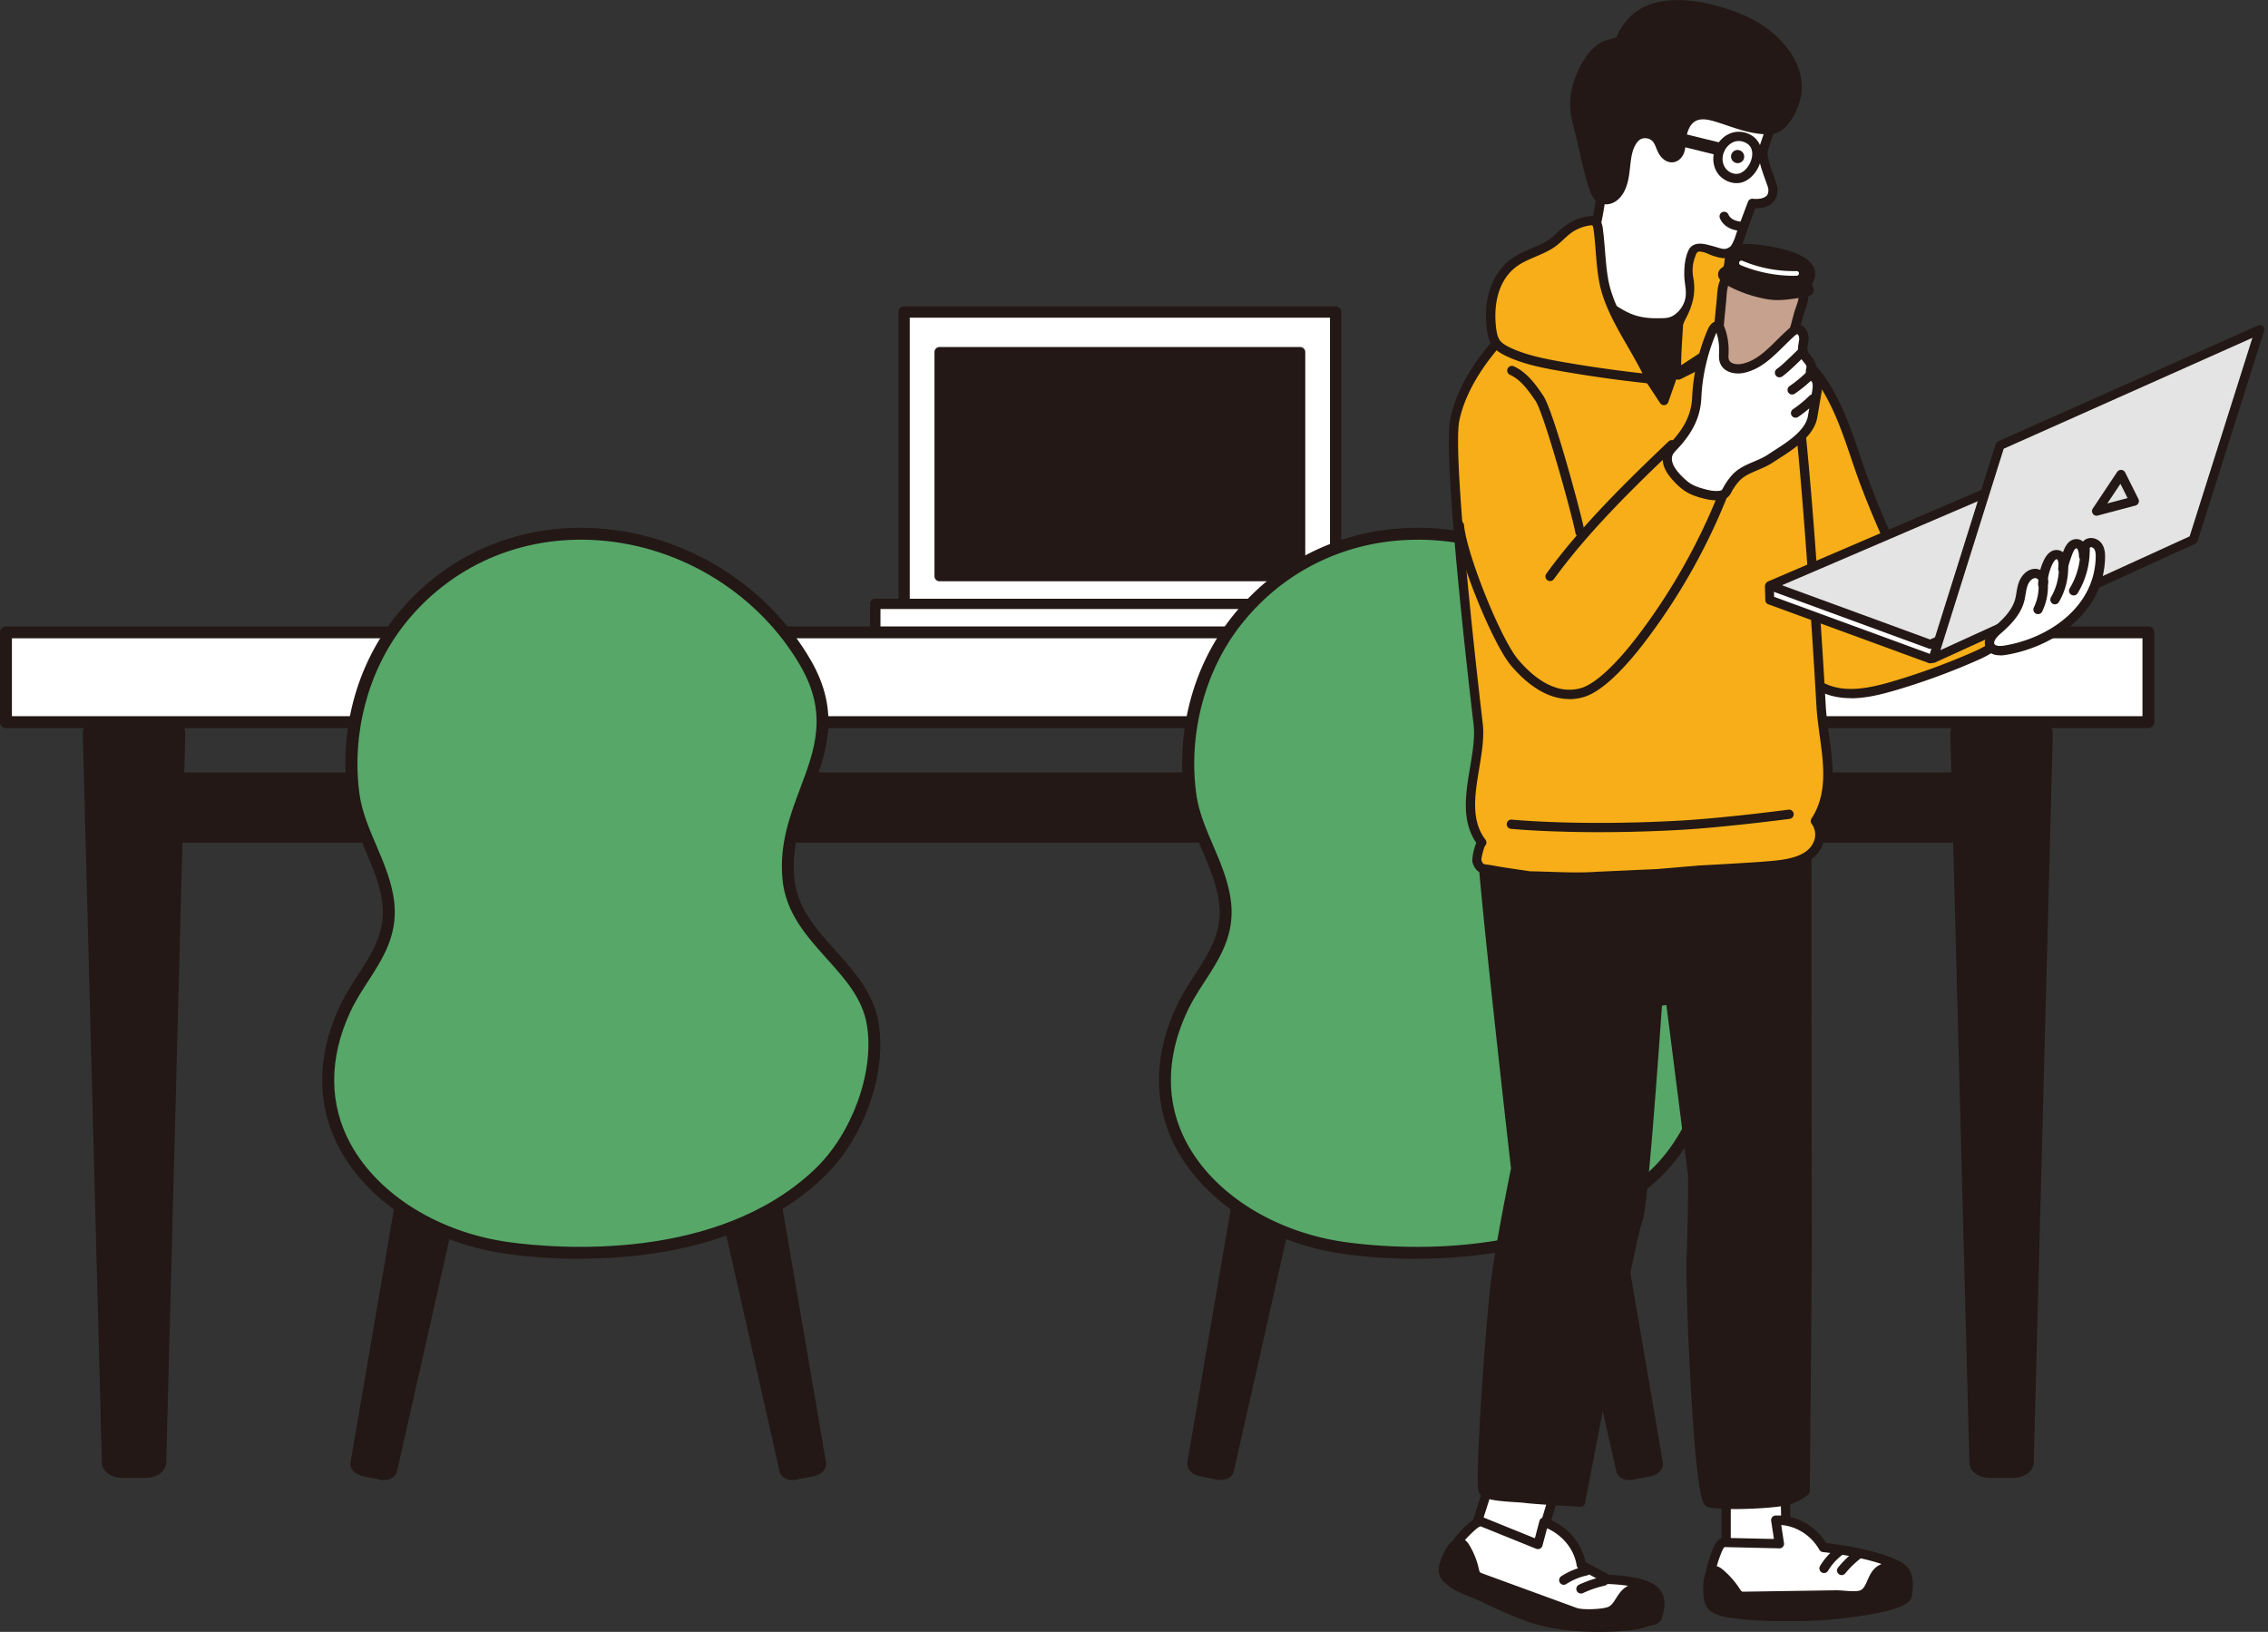
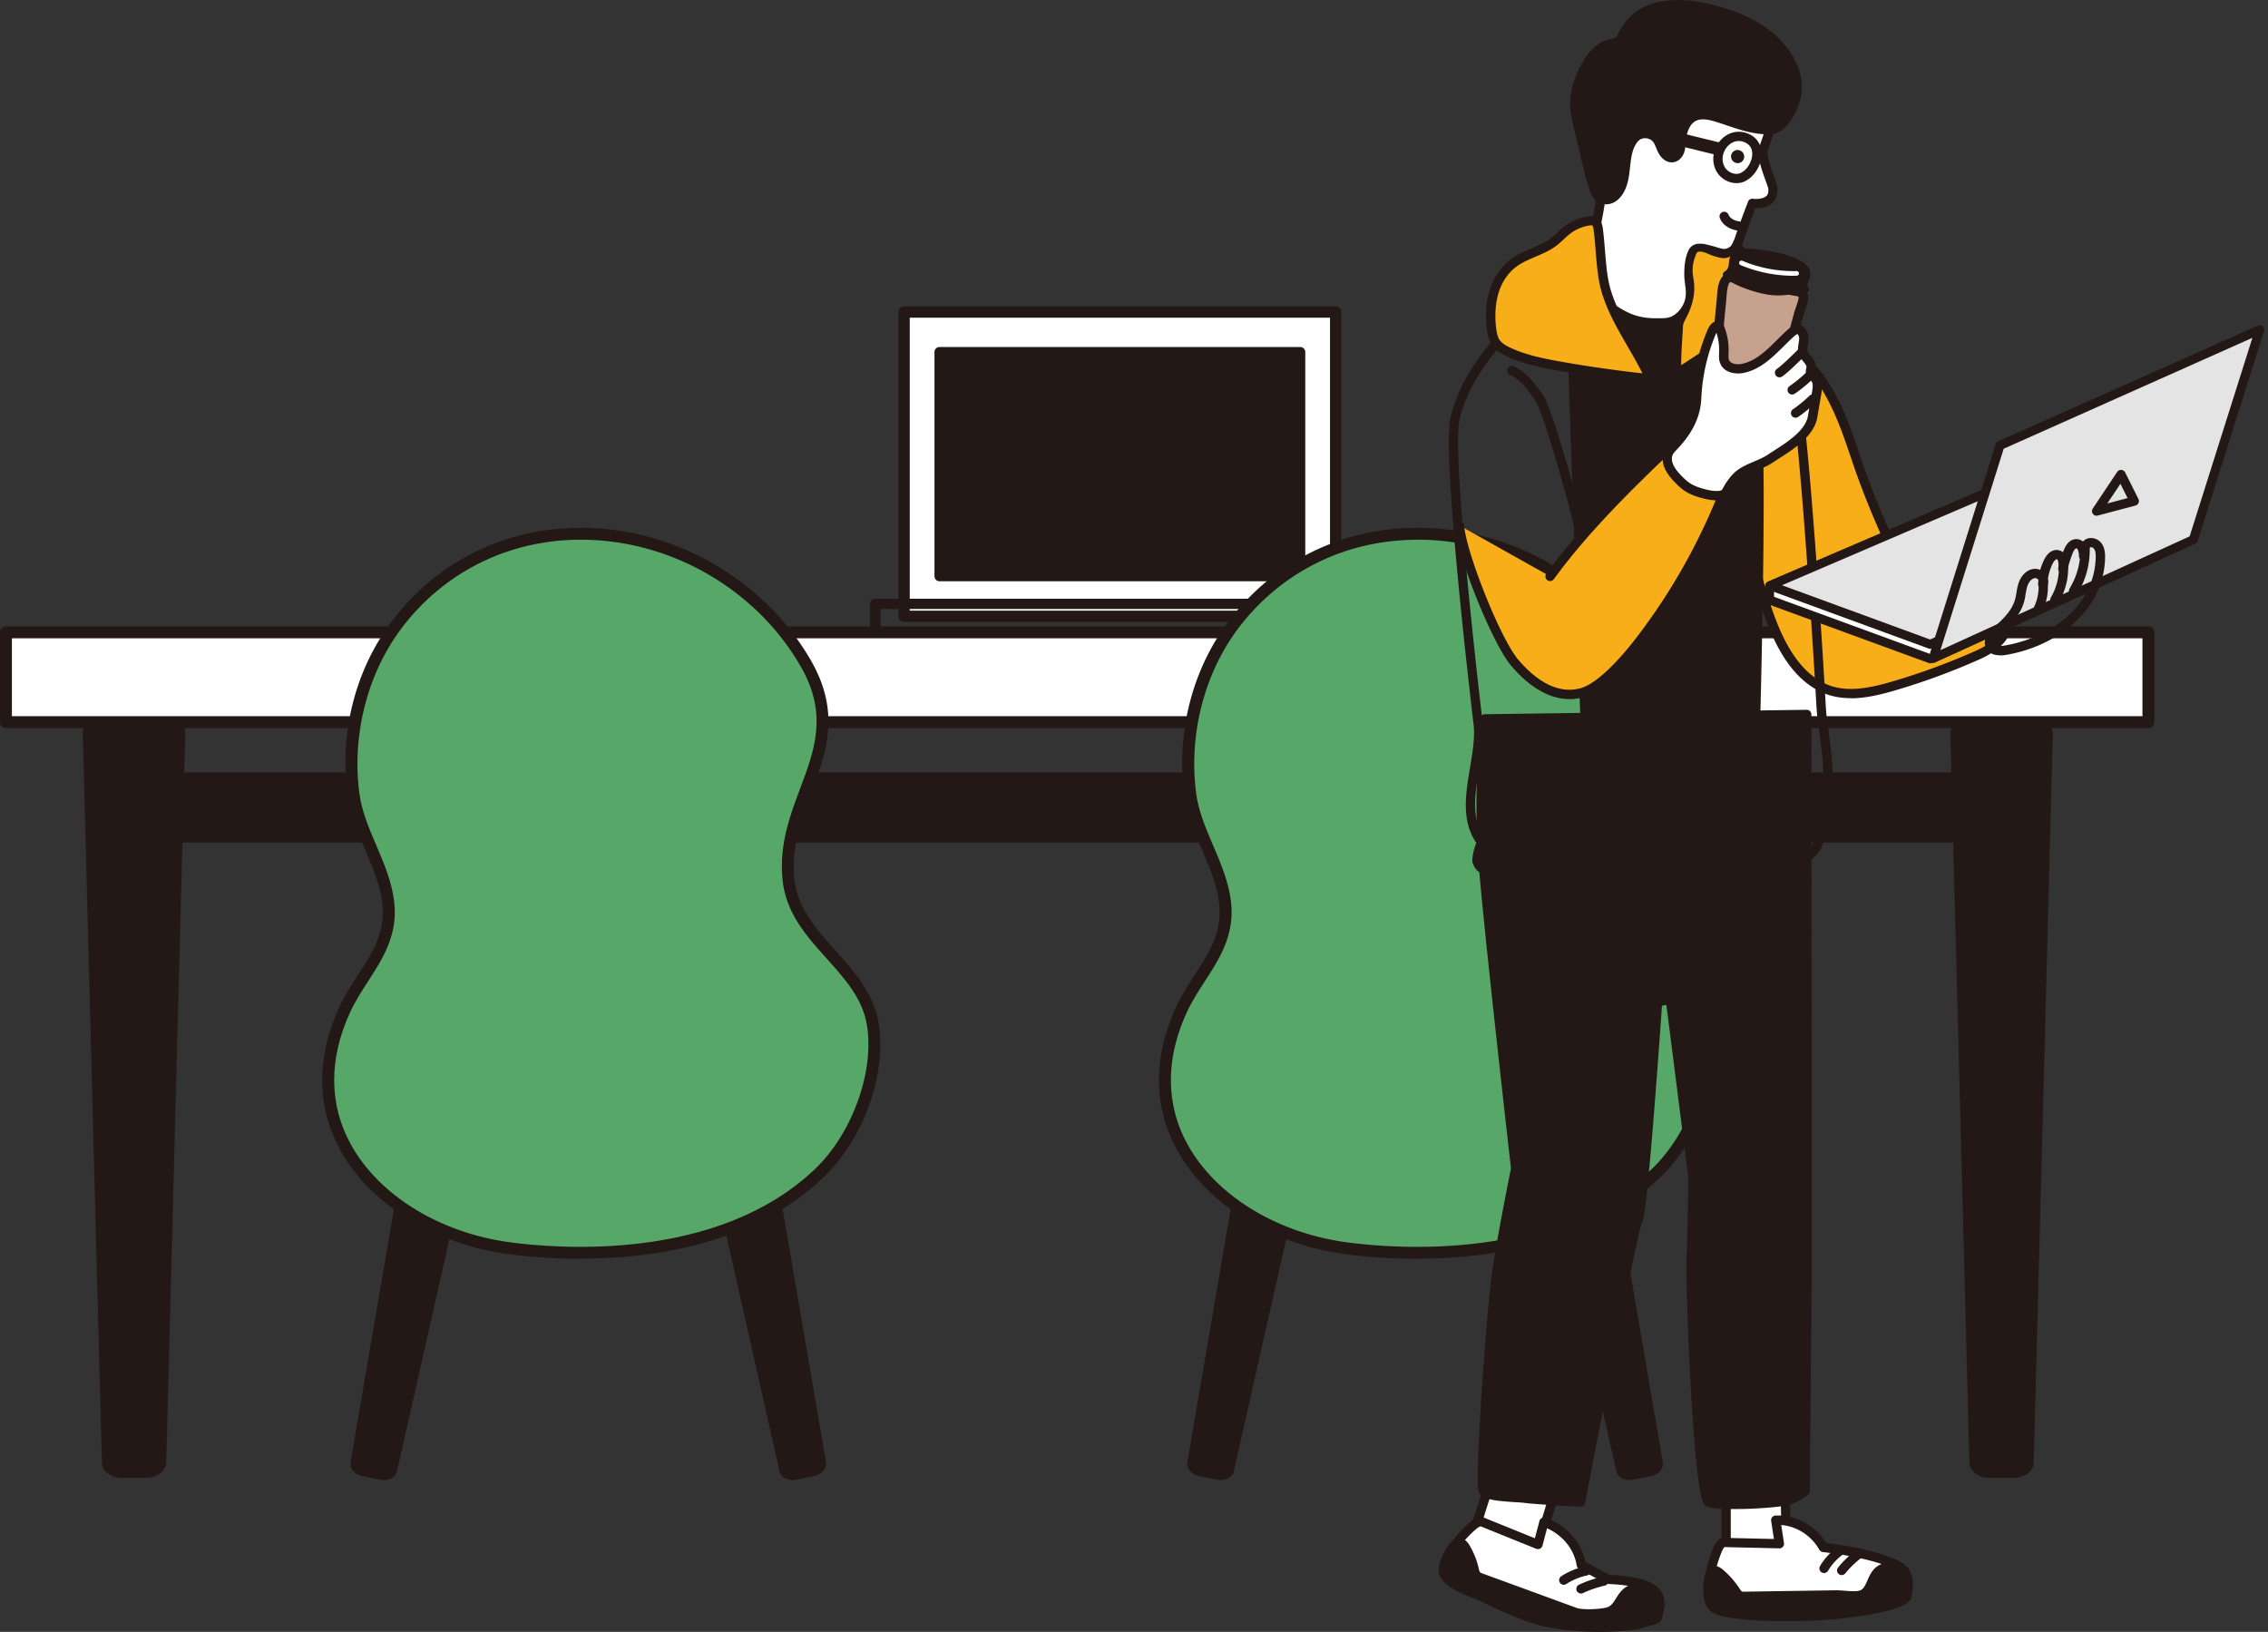
<svg xmlns="http://www.w3.org/2000/svg" width="353" height="254" viewBox="0 0 353 254" fill="none">
  <rect x="0" y="0" width="353" height="254" fill="#333333" stroke="none" />
  <g clip-path="url(#clip0_4500_34133)">
    <path d="M207.876 48.569h-67.158v47.36h67.158v-47.36z" fill="#fff" />
    <path d="M207.876 96.797h-67.158a.879.879 0 01-.877-.878V48.56c0-.483.394-.877.877-.877h67.158a.88.88 0 01.878.878v47.36a.88.88 0 01-.878.877zm-66.28-1.746h65.411V49.446h-65.411v45.605z" fill="#231815" />
    <path d="M202.36 54.8h-56.135v34.887h56.135V54.801z" fill="#231815" />
    <path d="M202.369 90.475h-56.135a.789.789 0 01-.788-.788V54.801c0-.439.358-.788.788-.788h56.135c.439 0 .788.358.788.788v34.886a.79.79 0 01-.788.788zM147.022 88.9h54.559V55.598h-54.559v33.301z" fill="#231815" />
-     <path d="M212.371 93.985h-76.148v6.304h76.148v-6.304z" fill="#fff" />
    <path d="M212.371 101.104h-76.148a.802.802 0 01-.806-.806v-6.304c0-.448.358-.806.806-.806h76.148c.448 0 .806.358.806.806v6.304a.802.802 0 01-.806.806zm-75.333-1.62h74.527V94.79h-74.527v4.692zm180.126 21.588H18.151v9.241h299.013v-9.241z" fill="#231815" />
    <path d="M317.164 131.146H18.151a.831.831 0 01-.833-.833v-9.241c0-.465.376-.833.832-.833h299.014c.466 0 .833.377.833.833v9.241a.831.831 0 01-.833.833zm-298.172-1.675h297.339v-7.566H18.992v7.566z" fill="#231815" />
    <path d="M313.386 229.187h-3.726c-1.262 0-2.283-.698-2.301-1.558l-2.973-113.496c-.018-.878 1.021-1.603 2.302-1.603h9.67c1.281 0 2.32.716 2.302 1.603l-2.973 113.496c-.018.869-1.039 1.558-2.301 1.558z" fill="#231815" />
    <path d="M313.385 230.029h-3.725c-1.737 0-3.116-1.048-3.134-2.382l-2.973-113.488c-.008-.555.215-1.083.636-1.513.591-.6 1.505-.949 2.507-.949h9.671c1.003 0 1.916.349 2.507.949.421.421.645.958.636 1.504l-2.973 113.497c-.027 1.334-1.406 2.373-3.134 2.373l-.018.009zm-6.697-116.658c-.645 0-1.102.233-1.317.448-.071.072-.152.179-.152.305l2.973 113.487c0 .305.582.744 1.468.744h3.725c.887 0 1.46-.439 1.469-.744l2.973-113.496c0-.117-.081-.224-.152-.296-.215-.215-.672-.448-1.317-.448h-9.67zM22.717 229.187h-3.725c-1.262 0-2.283-.698-2.301-1.558l-2.973-113.496c-.018-.878 1.02-1.603 2.301-1.603h9.671c1.28 0 2.32.716 2.301 1.603L25.02 227.629c-.018.869-1.04 1.558-2.302 1.558z" fill="#231815" />
    <path d="M22.717 230.029h-3.725c-1.737 0-3.116-1.048-3.134-2.382l-2.973-113.488c-.009-.555.215-1.083.636-1.513.591-.6 1.504-.949 2.507-.949H25.7c1.003 0 1.916.349 2.507.949.421.421.645.958.636 1.504L25.87 227.647c-.027 1.334-1.406 2.373-3.134 2.373l-.018.009zM16.02 113.371c-.644 0-1.101.233-1.316.448-.071.072-.152.179-.152.305l2.973 113.487c0 .305.582.744 1.468.744h3.725c.887 0 1.46-.439 1.469-.744l2.973-113.496c0-.117-.08-.224-.152-.296-.216-.215-.672-.448-1.317-.448h-9.67zm43.267 116.336l-2.686-.529c-.905-.179-1.55-.832-1.433-1.45l14.085-82.255c.117-.636.967-1.012 1.89-.824l6.975 1.379c.922.179 1.567.851 1.433 1.486l-18.366 81.405c-.134.618-.976.976-1.88.797l-.018-.009z" fill="#231815" />
    <path d="M59.762 230.369a2.75 2.75 0 01-.591-.062l-2.687-.529c-1.253-.25-2.095-1.199-1.925-2.167l14.085-82.246c.072-.402.314-.752.672-1.002.51-.35 1.218-.466 1.943-.323l6.975 1.379c.726.143 1.335.52 1.675 1.039.242.367.322.788.242 1.173l-18.366 81.404c-.17.806-1.012 1.325-2.014 1.325l-.01.009zm-.35-1.262c.636.125 1.11-.108 1.164-.323l18.366-81.404c.018-.08-.027-.17-.072-.233-.125-.188-.42-.42-.877-.51l-6.976-1.379c-.465-.09-.824.009-1.012.134-.062.045-.134.108-.152.197l-14.085 82.246c-.036.224.313.618.95.752l2.685.529.01-.009zm64.418.6l2.686-.529c.905-.179 1.55-.832 1.433-1.45l-14.085-82.255c-.116-.636-.967-1.012-1.889-.824l-6.976 1.379c-.922.179-1.567.851-1.433 1.486l18.366 81.405c.134.618.976.976 1.88.797l.018-.009z" fill="#231815" />
    <path d="M123.356 230.369c-1.003 0-1.836-.519-2.015-1.325l-18.366-81.395c-.089-.394 0-.815.242-1.182.34-.52.949-.896 1.675-1.039l6.975-1.379c.725-.143 1.433-.027 1.943.322.358.251.6.6.672.994l14.085 82.255c.17.958-.672 1.917-1.925 2.158l-2.686.529a3.382 3.382 0 01-.591.062h-.009zm-10.907-85.156c-.107 0-.224.009-.349.036l-6.976 1.379c-.465.09-.761.322-.886.51-.045.063-.09.153-.063.242l18.366 81.395c.045.224.528.457 1.164.332l2.686-.529c.636-.125.994-.528.949-.743l-14.085-82.255a.323.323 0 00-.152-.188 1.233 1.233 0 00-.663-.17l.009-.009z" fill="#231815" />
    <path d="M334.383 98.418H.923v13.977h333.46V98.418z" fill="#fff" />
    <path d="M334.383 113.327H.923a.921.921 0 01-.923-.923V98.427c0-.51.412-.923.922-.923h333.461c.511 0 .923.412.923.923v13.977a.921.921 0 01-.923.923zm-332.53-1.854h331.608V99.349H1.854v12.124z" fill="#231815" />
    <path d="M62.117 96.761c-5.883 7.513-8.355 17.497-7.083 26.917.806 5.99 4.88 11.13 5.444 17.13.627 6.742-4.218 10.727-6.806 16.324-9.205 19.887 7.666 34.725 25.511 37.151 15.912 2.167 35.934.117 48.256-11.596 5.713-5.435 9.724-15.249 8.408-23.263-1.504-9.169-12.286-13.127-13.145-22.744-1.137-12.716 10.279-20.264 2.749-33.373-13.1-22.825-46.438-28.135-63.334-6.546z" fill="#57A768" />
    <path d="M90.27 195.931c-4.908 0-8.91-.421-11.212-.734-11.47-1.558-21.481-7.782-26.11-16.226-3.69-6.733-3.735-14.425-.126-22.234.833-1.808 1.89-3.438 2.91-5.014 2.167-3.349 4.209-6.51 3.806-10.826-.278-2.955-1.442-5.686-2.678-8.578-1.155-2.704-2.355-5.498-2.758-8.516-1.343-9.93 1.308-19.986 7.271-27.615 7.639-9.76 19.261-14.837 31.887-13.933 13.611.976 26.245 8.865 32.979 20.586 4.674 8.149 2.328 14.408.054 20.452-1.54 4.092-3.125 8.327-2.678 13.297.421 4.674 3.331 7.925 6.421 11.363 2.919 3.26 5.945 6.626 6.715 11.31 1.308 7.933-2.346 18.061-8.676 24.078-10.97 10.423-26.702 12.572-37.815 12.572l.01.018zM62.841 97.334c-5.57 7.119-8.149 16.924-6.895 26.219.376 2.766 1.469 5.327 2.624 8.032 1.235 2.892 2.516 5.883 2.82 9.133.457 4.952-1.853 8.543-4.092 12.008-.985 1.522-2.006 3.098-2.785 4.791-3.358 7.253-3.33 14.362.063 20.559 4.352 7.942 13.826 13.798 24.732 15.276 7.298.994 32.281 3.107 47.494-11.345 5.829-5.534 9.322-15.178 8.131-22.44-.681-4.155-3.394-7.172-6.268-10.369-3.152-3.51-6.421-7.146-6.886-12.438-.484-5.399 1.182-9.832 2.793-14.121 2.221-5.91 4.316-11.488.072-18.885-6.429-11.193-18.5-18.732-31.501-19.654-12.008-.86-23.049 3.957-30.302 13.225v.01zm126.687 132.373l-2.686-.529c-.904-.179-1.549-.832-1.433-1.45l14.086-82.255c.116-.636.967-1.012 1.889-.824l6.976 1.379c.922.179 1.567.851 1.432 1.486l-18.365 81.405c-.135.618-.976.976-1.881.797l-.018-.009z" fill="#231815" />
    <path d="M190.003 230.369c-.188 0-.385-.017-.591-.062l-2.686-.529c-1.254-.25-2.096-1.199-1.925-2.167l14.085-82.246c.071-.402.313-.752.671-1.002.511-.35 1.218-.466 1.943-.323l6.976 1.379c.725.143 1.334.52 1.674 1.039.242.367.323.779.242 1.173l-18.365 81.404c-.17.806-1.012 1.325-2.015 1.325l-.009.009zm-.358-1.262c.636.125 1.119-.108 1.164-.323l18.365-81.404c.018-.08-.027-.17-.071-.233-.126-.188-.421-.42-.887-.51l-6.975-1.379c-.466-.09-.824.009-1.012.134-.063.045-.134.108-.152.197l-14.086 82.246c-.044.224.314.618.95.752l2.686.529.018-.009zm64.418.6l2.686-.529c.904-.179 1.549-.832 1.433-1.45l-14.086-82.255c-.116-.636-.967-1.012-1.889-.824l-6.975 1.379c-.923.179-1.567.851-1.433 1.486l18.365 81.405c.135.618.976.976 1.881.797l.018-.009z" fill="#231815" />
    <path d="M253.597 230.369c-1.003 0-1.836-.519-2.015-1.325l-18.365-81.395c-.09-.394 0-.815.242-1.182.34-.52.949-.896 1.674-1.039l6.976-1.379c.725-.143 1.432-.027 1.943.322.358.251.6.6.671.994l14.085 82.255c.171.958-.671 1.917-1.925 2.158l-2.686.529a3.294 3.294 0 01-.591.062h-.009zm-10.906-85.156c-.108 0-.224.009-.35.036l-6.975 1.379c-.466.09-.761.322-.887.51-.044.063-.089.153-.062.242l18.365 81.395c.045.224.52.457 1.164.332l2.687-.529c.635-.125.985-.528.949-.743l-14.086-82.255a.319.319 0 00-.152-.188 1.232 1.232 0 00-.662-.17l.009-.009z" fill="#231815" />
    <path d="M192.358 96.761c-5.883 7.513-8.354 17.497-7.083 26.917.806 5.99 4.88 11.13 5.444 17.13.627 6.742-4.208 10.727-6.805 16.324-9.205 19.887 7.665 34.725 25.511 37.151 15.912 2.167 35.934.117 48.255-11.596 5.713-5.435 9.725-15.249 8.408-23.263-1.504-9.169-12.285-13.127-13.145-22.744-1.137-12.716 10.28-20.264 2.749-33.373-13.1-22.825-46.437-28.135-63.334-6.546z" fill="#57A768" />
    <path d="M220.511 195.931c-4.907 0-8.91-.421-11.211-.734-11.471-1.558-21.482-7.782-26.111-16.226-3.689-6.733-3.734-14.425-.126-22.234.833-1.808 1.89-3.438 2.911-5.014 2.167-3.349 4.208-6.51 3.805-10.826-.277-2.964-1.441-5.686-2.677-8.578-1.155-2.704-2.355-5.498-2.758-8.516-1.343-9.93 1.316-19.995 7.271-27.615 7.638-9.76 19.261-14.837 31.886-13.933 13.611.976 26.246 8.865 32.979 20.586 4.675 8.149 2.329 14.408.054 20.452-1.54 4.092-3.125 8.327-2.677 13.297.421 4.674 3.331 7.925 6.42 11.363 2.919 3.26 5.946 6.626 6.716 11.31 1.307 7.933-2.346 18.061-8.677 24.078-10.969 10.423-26.702 12.572-37.814 12.572l.009.018zm.143-111.921c-10.942 0-20.873 4.764-27.571 13.324-5.569 7.119-8.148 16.924-6.895 26.219.377 2.766 1.469 5.327 2.624 8.032 1.236 2.892 2.516 5.883 2.821 9.133.456 4.952-1.854 8.543-4.101 12.008-.985 1.522-2.006 3.098-2.785 4.791-3.358 7.253-3.331 14.362.063 20.559 4.351 7.942 13.825 13.798 24.732 15.276 7.297.994 32.28 3.107 47.494-11.345 5.829-5.534 9.321-15.178 8.13-22.44-.68-4.155-3.394-7.172-6.268-10.369-3.152-3.51-6.42-7.146-6.886-12.438-.483-5.399 1.182-9.832 2.794-14.121 2.221-5.91 4.316-11.497.072-18.885-6.43-11.193-18.5-18.732-31.502-19.654a39.946 39.946 0 00-2.731-.099l.009.009z" fill="#231815" />
    <path d="M231.99 230.441l-2.847 8.901 9.876 2.856 3.125-10.476-10.154-1.281z" fill="#fff" />
    <path d="M239.019 242.923a.79.79 0 01-.197-.026l-9.876-2.857a.7.7 0 01-.439-.358.765.765 0 01-.054-.564l2.857-8.901a.707.707 0 01.779-.492l10.154 1.28a.72.72 0 01.519.322c.117.18.152.394.09.6l-3.134 10.477a.726.726 0 01-.69.519h-.009zm-8.963-4.065l8.471 2.454 2.686-8.973-8.713-1.101-2.444 7.62z" fill="#231815" />
    <path d="M246.12 243.577c-.457-2.946-2.579-5.444-5.578-6.581l-.233-.09-.923 3.492-8.596-3.474s-.483-.385-1.603.6c-1.119.994-3.769 3.42-4.316 7.065-.546 3.635 32.335 9.984 33.078 7.199.358-1.352 1.056-3.438-1.021-4.656-2.095-1.218-6.653-1.298-6.653-1.298l-4.146-2.257h-.009z" fill="#fff" />
    <path d="M254.654 253.185c-4.236 0-10.755-1.227-14.22-1.943-7.656-1.594-16.691-4.056-16.288-6.752.6-3.975 3.573-6.626 4.558-7.494 1.262-1.12 2.086-.887 2.409-.717l7.781 3.152.716-2.704a.727.727 0 01.367-.457.737.737 0 01.582-.036l.233.09c3.107 1.182 5.364 3.761 5.973 6.787l3.689 2.006c.895.027 4.817.224 6.823 1.397 2.454 1.433 1.773 3.922 1.415 5.256l-.054.206c-.232.887-1.808 1.209-3.984 1.209zm-29.075-8.489s.295.86 4.558 2.329c9.106 3.151 25.367 5.587 27.131 4.468l.027-.117c.439-1.611.645-2.82-.743-3.626-1.898-1.111-6.259-1.2-6.304-1.2a.7.7 0 01-.331-.09l-4.146-2.256a.734.734 0 01-.367-.528c-.385-2.508-2.14-4.684-4.612-5.803l-.716 2.704a.752.752 0 01-.376.466.756.756 0 01-.591.027l-8.596-3.474s-.036-.009-.045-.018c-.099.009-.376.116-.806.492-.976.869-3.564 3.17-4.083 6.626z" fill="#231815" />
    <path d="M230.557 245.619c-.241-.09-.492-.179-.68-.35-.278-.259-.358-.635-.439-.985a11.668 11.668 0 00-1.397-3.438c-1.298-2.167-2.928 1.486-3.25 2.57-.17.573-.251 1.2.018 1.728.197.394.555.69.904.985 1.496 1.227 3.546 1.719 5.319 2.597a74.045 74.045 0 006.68 2.901c4.486 1.692 10.942 1.916 15.769 1.433 2.149-.215 5.032-.985 4.763-3.501-.17-1.585-1.817-2.517-3.465-2.355-2.668.259-2.462 3.008-4.379 3.653-1.101.367-4.154.51-5.247.107-1.477-.537-2.964-1.083-4.441-1.62-3.385-1.236-6.77-2.472-10.155-3.716v-.009z" fill="#231815" />
    <path d="M248.851 254c-3.832 0-8.059-.448-11.39-1.701a76.796 76.796 0 01-6.742-2.928c-.574-.287-1.209-.538-1.818-.779-1.263-.502-2.57-1.03-3.636-1.908-.367-.304-.832-.68-1.092-1.217-.305-.618-.322-1.353-.063-2.257.009-.036 1.075-3.528 2.866-3.761.465-.063 1.137.072 1.701 1.012a12.533 12.533 0 011.477 3.653c.063.278.117.529.224.618.081.072.278.144.439.206l14.596 5.337c.913.331 3.787.215 4.772-.116.565-.188.878-.645 1.335-1.37.6-.95 1.352-2.141 3.205-2.32 2.194-.206 4.057 1.111 4.254 3 .098.905-.126 1.701-.663 2.364-.851 1.057-2.445 1.701-4.746 1.934a47.43 47.43 0 01-4.71.233h-.009zm-21.705-13.118c-.376.018-1.308 1.549-1.657 2.731-.161.537-.17.931-.036 1.209.126.259.43.51.717.743.895.743 2.041 1.2 3.259 1.683.636.251 1.29.52 1.916.824a71.161 71.161 0 006.618 2.866c4.548 1.719 10.96 1.844 15.437 1.388 1.845-.188 3.179-.69 3.761-1.406.286-.358.403-.779.349-1.299-.125-1.209-1.495-1.826-2.677-1.71-1.146.107-1.576.788-2.122 1.648-.475.752-1.012 1.602-2.096 1.97-1.146.385-4.414.582-5.731.098l-14.595-5.337c-.269-.098-.627-.233-.923-.501-.429-.394-.546-.922-.635-1.307a11.236 11.236 0 00-1.317-3.278c-.17-.286-.277-.322-.277-.322h.009z" fill="#231815" />
    <path d="M243.398 246.675a.734.734 0 01-.609-.331.732.732 0 01.206-1.003 11.178 11.178 0 013.707-1.54.72.72 0 01.86.555.721.721 0 01-.555.86 9.726 9.726 0 00-3.224 1.334.715.715 0 01-.394.116l.009.009zm2.668 1.352a.727.727 0 01-.653-.411.725.725 0 01.349-.959 18.188 18.188 0 013.698-1.262.712.712 0 01.86.546.72.72 0 01-.546.86c-1.182.268-2.32.653-3.403 1.164a.754.754 0 01-.305.071v-.009z" fill="#231815" />
    <path d="M268.658 232.724v9.591l9.393.197-.197-11.211-9.196 1.423z" fill="#fff" />
    <path d="M278.051 243.237h-.017l-9.394-.206a.718.718 0 01-.707-.725v-9.591c0-.358.26-.662.609-.716l9.196-1.424a.696.696 0 01.573.161.775.775 0 01.26.538l.197 11.22a.738.738 0 01-.726.743h.009zm-8.667-1.63l7.933.17-.17-9.635-7.763 1.209v8.256z" fill="#231815" />
    <path d="M283.8 240.855c-1.504-2.642-4.235-4.253-7.172-4.253h-.233l.555 3.671-8.524-.197s-.556-.197-1.111 1.155c-.555 1.352-1.853 4.638-.922 8.301.922 3.671 30.042 1.809 30.445-1.12.197-1.423.618-3.635-1.37-4.692-4.012-2.122-11.659-2.883-11.659-2.883l-.009.018z" fill="#fff" />
    <path d="M276.995 252.317c-5.015 0-10.781-.475-11.31-2.588-1.002-3.976.475-7.576.959-8.758.653-1.585 1.486-1.656 1.853-1.602l7.602.17-.429-2.821a.696.696 0 01.17-.582.716.716 0 01.546-.251h.251c3.062 0 5.936 1.63 7.593 4.289 1.603.179 7.934.994 11.56 2.92 2.337 1.235 1.988 3.725 1.782 5.211l-.027.215c-.349 2.534-10.7 3.385-15.142 3.626-1.397.081-3.34.162-5.408.162v.009zm-8.587-11.507c-.072.063-.233.233-.421.708-.484 1.182-1.782 4.333-.896 7.853 0 0 .233.617 3.072 1.065 8.524 1.334 25.018-.645 25.967-2.176v-.152c.251-1.683.323-3.018-1.012-3.725-3.841-2.033-11.318-2.794-11.389-2.803a.747.747 0 01-.556-.358c-1.262-2.221-3.501-3.653-5.936-3.859l.429 2.811a.68.68 0 01-.17.582.678.678 0 01-.555.242l-8.524-.197-.009.009z" fill="#231815" />
-     <path d="M271.542 248.457c-.242 0-.484 0-.699-.089-.331-.144-.537-.475-.743-.779a12.626 12.626 0 00-2.48-2.776c-1.917-1.594-1.89 2.48-1.738 3.635.081.6.242 1.236.672 1.648.313.304.725.457 1.137.609 1.72.627 3.618.358 5.445.546a62.684 62.684 0 0019.798-1.11c1.916-.421 4.441-1.478 3.958-4.039-.305-1.612-1.881-2.417-3.358-2.104-2.382.51-1.935 3.322-3.6 4.155-.958.483-3.071.071-4.137.089-1.442.018-2.892.045-4.334.063-3.304.054-6.608.099-9.912.152h-.009z" fill="#231815" />
+     <path d="M271.542 248.457c-.242 0-.484 0-.699-.089-.331-.144-.537-.475-.743-.779a12.626 12.626 0 00-2.48-2.776c-1.917-1.594-1.89 2.48-1.738 3.635.081.6.242 1.236.672 1.648.313.304.725.457 1.137.609 1.72.627 3.618.358 5.445.546a62.684 62.684 0 0019.798-1.11c1.916-.421 4.441-1.478 3.958-4.039-.305-1.612-1.881-2.417-3.358-2.104-2.382.51-1.935 3.322-3.6 4.155-.958.483-3.071.071-4.137.089-1.442.018-2.892.045-4.334.063-3.304.054-6.608.099-9.912.152z" fill="#231815" />
    <path d="M279.592 252.308c-2.176 0-4.379-.117-6.537-.341-.582-.062-1.182-.071-1.809-.08-1.253-.027-2.561-.045-3.805-.502-.43-.152-.959-.349-1.388-.77-.636-.618-.806-1.477-.887-2.068 0-.036-.474-3.815 1.057-4.656.394-.215 1.03-.323 1.871.376a13.548 13.548 0 012.615 2.928c.152.233.304.465.421.519.08.036.259.036.403.027l14.246-.215c.349 0 .788.027 1.245.063.877.071 2.086.17 2.579-.081.492-.251.752-.833 1.047-1.513.457-1.039 1.021-2.337 2.722-2.704a3.72 3.72 0 012.794.51 3.32 3.32 0 011.424 2.167c.448 2.373-1.2 4.146-4.513 4.88a63.27 63.27 0 01-13.253 1.46h-.232zm-12.707-7.119c-.286.358-.438 2.006-.286 3.17.08.6.224.994.457 1.218.205.206.546.322.877.447 1.021.376 2.149.394 3.34.412.627.009 1.281.027 1.934.09a60.37 60.37 0 006.617.331 62.18 62.18 0 0012.949-1.424c2.552-.564 3.698-1.638 3.402-3.196a1.862 1.862 0 00-.806-1.227c-.474-.323-1.092-.43-1.683-.305-.931.197-1.254.842-1.701 1.863-.359.815-.762 1.746-1.729 2.23-.85.429-2.176.322-3.34.232-.42-.035-.823-.071-1.11-.062l-14.246.215c-.269 0-.636.009-1.003-.153-.511-.224-.797-.653-1.03-1.011a12.078 12.078 0 00-2.364-2.66 1.084 1.084 0 00-.278-.179v.009z" fill="#231815" />
    <path d="M283.899 244.84a.771.771 0 01-.367-.099.726.726 0 01-.251-.994 9.9 9.9 0 012.543-2.838.718.718 0 011.012.143.718.718 0 01-.143 1.012 8.398 8.398 0 00-2.167 2.426.726.726 0 01-.618.35h-.009zm2.749.322a.726.726 0 01-.564-1.182 15.816 15.816 0 012.632-2.561.718.718 0 011.012.134.718.718 0 01-.134 1.012 14.704 14.704 0 00-2.391 2.328.712.712 0 01-.564.269h.009z" fill="#231815" />
    <path d="M283.281 58.866c2.838 4.02 4.298 8.65 5.856 13.208 1.871 5.48 4.209 10.844 6.689 16.064.367.779.797 1.612 1.558 2.015.788.412 1.728.268 2.606.206 3.68-.278 7.459.958 10.261 3.358 1.003.86 1.926 1.96 2.024 3.268.17 2.4-2.337 4.02-4.54 4.996a101.966 101.966 0 01-13.055 4.791c-3.475 1.021-7.307 1.836-10.638.403-6.483-2.776-8.981-11.802-10.647-17.873-1.979-7.226-3.886-14.506-4.692-21.956-.394-3.618-1.639-15.178 3.045-16.799 2.131-.734 4.342 1.962 5.865 3.135 1.979 1.522 4.208 3.116 5.668 5.184z" fill="#F7AE18" />
    <path d="M288.08 108.67c-1.477 0-2.928-.232-4.316-.823-6.832-2.92-9.375-12.205-11.058-18.348-2.024-7.387-3.904-14.64-4.719-22.072-.421-3.896-1.711-15.742 3.519-17.56 2.077-.716 4.065 1.066 5.525 2.373.367.331.716.645 1.02.877l.609.466c1.881 1.442 3.833 2.928 5.212 4.871 2.704 3.833 4.19 8.22 5.632 12.456l.314.931c1.638 4.8 3.751 9.886 6.653 15.993.34.725.698 1.396 1.244 1.683.511.269 1.191.206 1.917.152l.304-.027a14.98 14.98 0 0110.79 3.528c1.433 1.227 2.176 2.463 2.274 3.77.162 2.248-1.504 4.173-4.96 5.713a104.105 104.105 0 01-13.145 4.826c-2.239.654-4.558 1.209-6.815 1.209v-.018zM272.5 51.156c-.17 0-.34.027-.511.081-3.429 1.19-3.286 9.375-2.561 16.037.797 7.325 2.669 14.515 4.675 21.849 1.611 5.874 4.038 14.748 10.234 17.398 3.09 1.326 6.707.573 10.155-.438a104.089 104.089 0 0012.957-4.755c1.952-.869 4.253-2.32 4.11-4.28-.063-.905-.645-1.81-1.773-2.776a13.53 13.53 0 00-9.734-3.188l-.286.027c-.86.072-1.827.152-2.704-.305-1.021-.537-1.541-1.62-1.881-2.337-2.928-6.16-5.068-11.282-6.724-16.144l-.314-.932c-1.406-4.146-2.856-8.426-5.444-12.088-1.245-1.773-3.107-3.188-4.907-4.558l-.609-.465a18.442 18.442 0 01-1.101-.94c-1.093-.977-2.409-2.168-3.573-2.168l-.009-.018zm8.73 60.039l.063 85.801-.305 35.084s-.707.68-2.328 1.334c-1.62.662-11.112 1.074-12.697.412-1.585-.663-2.955-32.89-2.722-38.37.233-5.489.233-12.464.233-12.464l-3.394-26.72c-.054-.376-.394-.636-.752-.573l-1.325.206s-2.266 32.594-2.973 33.758c-.923 1.54-9.017 44.145-9.017 44.145s-6.931-.376-8.552-.6c-1.621-.215-6.16-.161-6.626-1.254-.466-1.101.672-20.72 1.871-31.815.618-5.659 3.215-18.24 3.215-18.24s-4.441-38.853-5.14-48.721c-.698-9.876.332-21.293.332-21.293l50.108-.69h.009z" fill="#231815" />
    <path d="M270.046 234.882c-1.997 0-3.707-.116-4.361-.385-.591-.241-1.477-.618-2.489-17.998-.492-8.489-.806-18.142-.68-21.07.215-5.175.232-11.775.232-12.384l-3.384-26.621-.69.108c-.707 10.145-2.328 32.343-3.035 33.507-.708 1.45-5.722 27.051-8.928 43.903a.727.727 0 01-.752.591c-.287-.018-6.975-.385-8.605-.6-.376-.054-.931-.089-1.585-.125-3.071-.197-5.122-.412-5.606-1.567-.608-1.451.753-22.332 1.818-32.173.582-5.346 2.937-16.924 3.197-18.196-.269-2.346-4.459-39.13-5.131-48.64-.689-9.814.322-21.293.331-21.401a.734.734 0 01.708-.662l50.108-.69c.189 0 .377.072.52.206a.734.734 0 01.215.511l.062 85.8-.304 35.093a.691.691 0 01-.224.51c-.08.081-.859.797-2.552 1.486-1.119.457-5.435.797-8.892.797h.027zm-3.662-1.674c1.71.466 10.503.152 12.008-.466.967-.394 1.576-.788 1.88-1.012l.296-34.743-.063-85.057-48.721.671c-.197 2.552-.868 12.16-.277 20.524.689 9.742 5.086 48.3 5.13 48.694 0 .08 0 .152-.008.224-.027.125-2.597 12.607-3.206 18.168-1.182 10.871-2.248 29.639-1.925 31.439.474.448 3.196.618 4.369.689.672.045 1.263.081 1.684.135 1.289.17 6.116.456 7.862.555 1.594-8.373 8.068-42.229 8.99-43.76.483-1.308 1.988-20.721 2.865-33.436a.726.726 0 01.609-.663l1.326-.205c.358-.054.725.035 1.02.25.305.224.502.555.564.932l3.394 26.737v.09c0 .071 0 7.056-.233 12.491-.25 5.928 1.12 35.048 2.418 37.725l.018.018z" fill="#231815" />
    <path d="M268.972 115.762c-2.257.52-5.051 1.021-8.489 1.415a37.176 37.176 0 01-3.662.215l-9.931-.072-2.516-73.193 20.04 1.701s7.79 15.474 8.91 18.823c1.119 3.358-.144 50.001-.144 50.001l-4.217 2.57v-1.469l.009.009z" fill="#231815" />
    <path d="M256.83 118.108l-9.949-.071a.721.721 0 01-.716-.699l-2.516-73.193c0-.206.071-.403.224-.546a.724.724 0 01.555-.197l20.04 1.701c.25.018.474.17.582.394.322.636 7.826 15.554 8.954 18.92 1.128 3.377.027 45.462-.107 50.253a.716.716 0 01-.35.6l-4.217 2.57a.726.726 0 01-.994-.242.725.725 0 01.242-.994l.062-.036c-2.39.528-5.113.976-8.085 1.316a37.788 37.788 0 01-3.743.215l.018.009zm-9.241-1.513l9.241.063a37.944 37.944 0 003.581-.206c3.125-.358 5.955-.833 8.408-1.397a.727.727 0 01.869.537.801.801 0 010 .358l2.803-1.71c.501-18.706.949-47.002.17-49.365-.994-2.991-7.513-16.029-8.686-18.366l-18.831-1.603 2.463 71.68-.018.009z" fill="#231815" />
    <path d="M245.816 43.688s.376-1.916.994-3.34c1.746-4.02 2.981-12.142 2.525-14.22-.743-3.375 1.477-10.968 3.161-14.147 2.516-4.755 5.435-6.349 10.423-5.99 2.534.179 5.104.546 7.539 1.244.734.206 1.469.421 2.167.725a8.302 8.302 0 013.224 2.552c2.507 3.296-.403 9.447-1.379 12.689-.457 1.531 1.361 5.247 1.45 6.062.332 2.901-3.187 2.39-3.187 2.39s-1.469 3.833-1.953 5.364c-.161.502-.626 1.64-1.047 1.944-1.316.94-1.988.349-3.752-.063-.725-.17-2.086-.645-2.57.447-.295.681-1.173 3.726.143 5.23.627.716 2.32 1.782 2.32 1.782l-1.209 1.334c-2.418 2.677-7.603 3.197-10.952 1.862-3.769-1.504-7.888-5.873-7.888-5.873l-.009.008z" fill="#fff" />
    <path d="M276.135 27.562c-.43-1.165-1.218-3.331-.976-4.155.17-.547.394-1.182.627-1.872 1.245-3.555 2.946-8.426.636-11.461a8.996 8.996 0 00-3.51-2.767c-.744-.332-1.523-.546-2.266-.77-2.265-.645-4.773-1.057-7.683-1.263-5.363-.394-8.48 1.397-11.112 6.367-1.603 3.026-4.056 10.897-3.233 14.64.412 1.854-.761 9.814-2.48 13.78-.645 1.478-1.03 3.404-1.039 3.484a.719.719 0 00.179.636c.171.179 4.272 4.504 8.149 6.044 1.236.502 2.731.761 4.262.761.94 0 1.898-.098 2.821-.313.242-.054.492-.108.734-.18.251-.07.501-.151.734-.241 1.254-.466 2.373-1.146 3.206-2.077l1.209-1.335a.727.727 0 00.179-.582.698.698 0 00-.331-.51c-.439-.278-1.702-1.128-2.158-1.648-.771-.886-.538-2.668-.251-3.734.08-.322.17-.573.233-.725.089-.206.259-.286.618-.26.214.018.501.072.877.17l.242.054c.385.09.716.188 1.003.278 1.092.322 2.032.609 3.34-.323.743-.528 1.298-2.23 1.316-2.31.278-.877.886-2.534 1.352-3.77.072-.205.143-.394.206-.573.072-.188.134-.358.188-.492.215 0 .475 0 .761-.036.636-.072 1.379-.286 1.934-.824.403-.394.869-1.128.726-2.373-.036-.322-.197-.77-.502-1.611l.009-.01zm-1.227 2.946c-.528.51-1.674.483-2.068.43a.731.731 0 00-.779.465c0 .018-.054.161-.134.367-.126.323-.314.815-.529 1.397-.456 1.218-1.029 2.767-1.298 3.636-.206.635-.6 1.423-.779 1.567-.734.528-1.075.43-2.086.125a17.913 17.913 0 00-1.093-.305l-.215-.053c-.743-.197-2.498-.636-3.17.922-.51 1.182-.618 2.463-.609 3.734 0 1.486.556 2.785-.017 4.262a4.257 4.257 0 01-1.496 1.934c-.859.61-1.639.529-2.65.547-1.344.026-2.74-.144-4.003-.645-3.053-1.218-6.411-4.468-7.369-5.426.134-.61.447-1.854.868-2.83 1.782-4.11 3.071-12.366 2.57-14.658-.672-3.054 1.388-10.45 3.098-13.665 2.346-4.423 4.979-5.945 9.725-5.605 2.811.206 5.238.6 7.396 1.218.698.206 1.415.403 2.077.698a7.513 7.513 0 012.937 2.32c1.845 2.417.287 6.867-.841 10.118-.242.716-.475 1.37-.645 1.934-.358 1.19.242 3 .994 5.077.179.492.403 1.11.43 1.28.054.529-.036.914-.296 1.165l-.018-.01z" fill="#231815" />
    <path d="M277.147 7.343c1.988 2.328 3.143 5.22 2.265 8.229-.474 1.63-1.817 4.405-3.725 4.557-2.74.215-5.632-.994-8.193-1.808-1.253-.403-2.668-.762-3.85-.18-1.37.672-1.89 2.365-2.006 3.878-.036.501-.045 1.02-.215 1.495-.17.475-.546.914-1.039 1.003-.689.125-1.307-.457-1.629-1.074-.323-.618-.493-1.326-.932-1.872-.707-.869-2.113-1.066-3.035-.412-.34.242-.609.573-.824.931-1.316 2.194-.636 5.131-1.827 7.397-.295.555-.707 1.065-1.262 1.352-.555.295-1.263.331-1.791 0-.564-.35-.824-1.03-1.039-1.657-.895-2.66-1.37-5.372-2.05-8.085-.555-2.23-1.164-4.218-.761-6.501.358-2.05 1.155-3.842 2.328-5.534a6.334 6.334 0 012.05-1.88c.278-.162 2.463-.735 2.49-.798 1.352-3.313 3.617-5.104 7.19-5.533 3.376-.403 6.904.376 10.074 1.486 2.641.922 5.166 2.31 7.127 4.316.224.233.439.466.645.708l.009-.018z" fill="#231815" />
    <path d="M249.953 31.797c-.448 0-.878-.116-1.245-.34-.761-.475-1.092-1.308-1.343-2.042-.618-1.845-1.048-3.725-1.46-5.543-.197-.86-.394-1.728-.609-2.587l-.152-.6c-.519-2.042-1.012-3.967-.618-6.206.358-2.068 1.164-3.975 2.454-5.82a7.109 7.109 0 012.283-2.095c.197-.117.564-.233 1.639-.547.215-.062.483-.143.671-.197 1.478-3.384 3.985-5.238 7.647-5.686 3.027-.367 6.421.135 10.396 1.523 3.045 1.065 5.534 2.578 7.406 4.495.233.241.465.492.68.743 2.409 2.812 3.269 5.981 2.409 8.9-.528 1.8-2.033 4.899-4.361 5.078-2.417.188-4.925-.654-7.127-1.406-.457-.152-.896-.305-1.335-.439-1.101-.35-2.364-.69-3.313-.224-1.271.627-1.54 2.507-1.603 3.287l-.018.214c-.026.457-.062.967-.241 1.469-.278.779-.896 1.343-1.594 1.468-1.111.197-1.988-.662-2.4-1.45a9.78 9.78 0 01-.34-.761c-.152-.376-.296-.726-.511-.985-.474-.573-1.45-.708-2.059-.287-.224.161-.43.394-.618.716-.6.994-.734 2.212-.878 3.502-.143 1.298-.286 2.641-.931 3.85-.394.752-.94 1.325-1.558 1.657a2.71 2.71 0 01-1.271.322v-.009zm11.219-30.355c-.608 0-1.208.035-1.781.107-3.287.394-5.328 1.97-6.6 5.095-.143.35-.242.385-1.477.743-.448.135-1.191.35-1.343.421a5.66 5.66 0 00-1.8 1.657c-1.164 1.674-1.89 3.385-2.212 5.247-.34 1.934.098 3.636.6 5.605l.152.6c.215.878.421 1.746.618 2.624.403 1.782.824 3.636 1.424 5.409.179.519.376 1.056.734 1.271.278.17.716.161 1.075-.027.456-.242.77-.707.958-1.047.51-.976.635-2.123.77-3.34.152-1.388.313-2.821 1.074-4.093.296-.492.636-.877 1.03-1.146 1.227-.868 3.062-.609 4.012.546.349.43.546.923.725 1.352.089.215.179.43.277.636.197.376.574.744.869.699.188-.036.385-.251.484-.537.107-.314.134-.681.161-1.075l.018-.224c.161-2.203 1.012-3.788 2.399-4.477 1.424-.707 3.018-.296 4.388.143.448.143.896.296 1.361.448 2.176.734 4.433 1.495 6.555 1.334 1.424-.107 2.641-2.534 3.08-4.038.913-3.134-.654-5.839-2.122-7.558a10.95 10.95 0 00-.618-.671c-1.71-1.755-4.02-3.143-6.85-4.137-2.982-1.048-5.606-1.558-7.961-1.558v-.01z" fill="#231815" />
    <path d="M270.458 25.395a1.04 1.04 0 01-.994-1.316c.081-.26.251-.484.493-.61a.989.989 0 01.779-.08c.546.161.85.734.698 1.271a.99.99 0 01-.492.61 1.07 1.07 0 01-.493.125h.009zm.188 10.512h-.098c-.654-.09-2.23-.448-2.857-1.943a.731.731 0 01.385-.95.73.73 0 01.949.386c.341.806 1.317 1.012 1.72 1.065a.72.72 0 01.617.815.715.715 0 01-.716.627z" fill="#231815" />
-     <path d="M245.905 42.363s-16.7 10.154-19.458 22.897c-1.316 6.08 3.618 47.35 3.618 47.35.689 5.758-3.403 13.36.573 18.518-.143-.179-.931 2.391-.752 2.91.466 1.361.967 1.128 2.185 1.352 2.006.376 4.038.627 6.062.94 3.465.054 7.065.332 10.521.072l9.322-.421 6.545-.564s7.603-.403 9.734-.582c2.964-.251 7.71-.394 8.829-3.877a3.573 3.573 0 00-.528-3.179c3.554-5.435 1.226-11.963.886-17.927 0 0-2.83-49.517-4.8-53.323-3.913-7.575-13.682-11.238-13.682-11.238l-5.972 17.04-13.092-19.968h.009z" fill="#F7AE18" />
    <path d="M245.395 137.244c-1.433 0-2.866-.045-4.271-.099a112.232 112.232 0 00-3-.08h-.099c-.662-.108-1.334-.197-1.997-.296-1.343-.197-2.722-.394-4.083-.653-.215-.045-.403-.063-.582-.09-.985-.125-1.665-.313-2.158-1.737-.161-.466.144-2.122.573-3.098-2.364-3.439-1.656-7.674-.967-11.775.403-2.409.779-4.684.538-6.698-.502-4.254-4.899-41.62-3.609-47.593 1.173-5.435 4.871-11.023 10.978-16.61 4.522-4.128 8.632-6.653 8.802-6.752a.71.71 0 01.976.224l12.286 18.75 5.489-15.66a.725.725 0 01.94-.43c.412.152 10.082 3.85 14.076 11.587 2.051 3.975 4.88 53.215 4.88 53.654.081 1.415.296 2.955.502 4.451.627 4.557 1.271 9.267-1.254 13.476a4.306 4.306 0 01.358 3.403c-1.2 3.725-5.829 4.092-8.882 4.333l-.574.045c-2.122.179-9.446.573-9.751.582l-6.528.564-9.348.421a44.281 44.281 0 01-3.295.108v-.027zm-7.2-1.63c.985.018 1.979.054 2.973.081 2.463.08 5.006.17 7.432-.009l9.34-.421 6.519-.555c.098 0 7.638-.412 9.733-.582l.582-.045c2.83-.224 6.716-.528 7.62-3.331a2.828 2.828 0 00-.421-2.525.728.728 0 01-.026-.824c2.525-3.85 1.889-8.444 1.28-12.885-.206-1.514-.421-3.09-.51-4.603-.905-16.073-3.242-50.18-4.719-53.037-3.152-6.107-10.361-9.635-12.617-10.61l-5.722 16.314a.706.706 0 01-.591.475.713.713 0 01-.689-.323l-12.698-19.377c-2.964 1.934-16.171 11.104-18.535 22.055-1.012 4.674 1.934 32.853 3.626 47.109v.009c.269 2.229-.152 4.71-.546 7.109-.663 3.958-1.343 8.042.976 11.05a.732.732 0 01-.089.985c-.206.466-.574 1.836-.538 2.194.215.627.251.627.958.716.197.027.412.054.663.099 1.325.251 2.695.448 4.021.645.653.098 1.307.188 1.961.295l.017-.009z" fill="#231815" />
    <path d="M245.914 83.553a.718.718 0 01-.707-.59c-.529-2.875-4.907-18.67-6.224-20.587-1.262-1.844-2.363-3.313-3.966-4.038a.725.725 0 01-.367-.958c.161-.367.591-.529.958-.367 2.104.949 3.474 2.937 4.566 4.54 1.648 2.4 6.027 18.83 6.448 21.14a.723.723 0 01-.582.842c-.045 0-.09.01-.135.01l.009.008z" fill="#231815" />
    <path d="M339.47 84.592l-21.195-9.563-42.874 16.252.063 2.122 24.982 9.152 39.024-17.963z" fill="#fff" />
    <path d="M300.446 103.253a.76.76 0 01-.241-.045l-24.983-9.151a.697.697 0 01-.457-.636l-.063-2.122a.708.708 0 01.457-.68l42.874-16.253a.699.699 0 01.537.018l21.195 9.563a.697.697 0 010 1.272l-39.023 17.953a.674.674 0 01-.296.063v.018zm-24.302-10.351l24.266 8.891 37.358-17.192-19.529-8.811-42.14 15.966.036 1.146h.009z" fill="#231815" />
    <path d="M339.47 82.335l-21.195-9.563-42.811 18.375 24.982 9.151 39.024-17.963z" fill="#E4E4E5" />
    <path d="M300.446 100.996a.758.758 0 01-.241-.044L275.222 91.8a.684.684 0 01-.457-.635.72.72 0 01.421-.663l42.811-18.365a.725.725 0 01.564 0l21.195 9.563a.697.697 0 010 1.271l-39.023 17.954a.674.674 0 01-.296.063l.009.008zm-23.084-9.903l23.048 8.444 37.358-17.193-19.511-8.802-40.904 17.55h.009z" fill="#231815" />
    <path d="M341.377 83.992L351.719 51.3 311.29 69.334l-10.414 33.149 40.501-18.49z" fill="#E4E4E5" />
    <path d="M300.876 103.19a.7.7 0 01-.465-.179.706.706 0 01-.206-.734l10.414-33.158a.701.701 0 01.385-.43l40.429-18.025a.702.702 0 01.958.85l-10.334 32.684a.74.74 0 01-.376.43l-40.5 18.491a.66.66 0 01-.296.062l-.009.009zm10.987-33.346l-9.85 31.349 38.791-17.711 9.769-30.902-38.71 17.264z" fill="#231815" />
-     <path d="M326.907 86.849c.018-.672-.027-1.397-.448-1.917-.421-.519-1.334-.68-1.737-.143-.367.484-.126 1.227-.439 1.746 0-.824-.287-1.898-1.11-1.916-.645-.009-1.057.68-1.29 1.28-.34.86-.618 1.746-.833 2.642.135-.869.036-2.086-.832-2.212-.636-.09-1.137.538-1.415 1.11a8.835 8.835 0 00-.878 3.502c.484-.717-.358-1.755-1.226-1.684-.869.072-1.514.842-1.8 1.657-.287.815-.323 1.692-.546 2.525-.511 1.88-1.961 3.349-3.43 4.62-.752.654-1.603 1.64-1.128 2.517.403.734 1.441.752 2.274.617 7.406-1.2 14.605-6.303 14.847-14.353l-.009.009z" fill="#fff" />
    <path d="M311.299 101.999c-1.262 0-1.862-.546-2.14-1.056-.394-.708-.483-1.872 1.281-3.412 1.396-1.209 2.748-2.57 3.205-4.271.09-.323.143-.663.206-1.03.081-.51.17-1.03.358-1.549.341-.967 1.164-2.042 2.427-2.14.304-.027.618.036.913.17a8.91 8.91 0 01.6-1.576c.529-1.083 1.317-1.639 2.167-1.513.287.045.555.152.77.34a3.25 3.25 0 01.126-.313c.573-1.46 1.379-1.737 1.979-1.737.411 0 .743.152 1.011.384.296-.349.726-.546 1.218-.555a2.064 2.064 0 011.612.752c.582.726.627 1.657.609 2.391-.251 8.66-8.184 13.871-15.446 15.053-.323.053-.618.08-.878.08l-.018-.018zm5.471-12.016h-.027c-.537.044-.976.617-1.173 1.182-.143.402-.215.841-.295 1.307-.063.376-.125.77-.233 1.164-.564 2.068-2.095 3.618-3.653 4.979-.788.68-1.146 1.289-.967 1.62.161.287.725.376 1.522.251 6.698-1.083 14.004-5.82 14.237-13.664.018-.484 0-1.093-.286-1.442a.61.61 0 00-.457-.206c-.036 0-.107 0-.134.045-.063.09-.081.313-.099.528-.027.34-.062.761-.286 1.155a.736.736 0 01-.815.332.718.718 0 01-.528-.699c0-.653-.215-1.19-.403-1.19-.135 0-.385.259-.6.823a20.519 20.519 0 00-.806 2.552.724.724 0 01-1.415-.287c.099-.626.009-1.137-.125-1.325-.036-.045-.054-.053-.099-.063-.152-.017-.43.242-.662.717a8.01 8.01 0 00-.717 2.32c.117.447.045.895-.206 1.27a.726.726 0 01-.824.287.734.734 0 01-.501-.716c0-.215.027-.439.054-.654-.117-.161-.314-.286-.475-.286h-.027z" fill="#231815" />
    <path d="M317.2 95.588a.72.72 0 01-.645-1.039 7.413 7.413 0 00.735-3.716.722.722 0 111.441-.099 8.885 8.885 0 01-.877 4.451.72.72 0 01-.654.403zm2.642-1.522a.78.78 0 01-.368-.099.737.737 0 01-.259-.994 9.091 9.091 0 001.244-4.692c0-.403.314-.725.717-.734.394 0 .716.322.725.716a10.47 10.47 0 01-1.451 5.445.716.716 0 01-.626.358h.018zm2.91-1.388a.725.725 0 01-.618-1.102 11.466 11.466 0 001.665-5.91c0-.402.323-.725.726-.725.403 0 .725.323.725.726 0 2.346-.654 4.656-1.871 6.662a.726.726 0 01-.618.349h-.009zm-52.473-64.176c-1.307 0-2.642-.797-3.233-2.05-.743-1.586-.376-3.51.914-4.8 1.173-1.173 2.829-1.469 4.307-.77 1.271.6 1.97 1.781 1.907 3.232-.08 1.818-1.298 3.627-2.847 4.209-.332.125-.69.179-1.039.179h-.009zm.349-6.555c-.806 0-1.388.466-1.647.726-.717.716-1.182 1.97-.627 3.16.439.932 1.585 1.46 2.462 1.129 1.003-.376 1.854-1.675 1.908-2.91.026-.61-.144-1.424-1.084-1.863a2.411 2.411 0 00-1.021-.242h.009z" fill="#231815" />
    <path d="M227.146 81.79c.456 4.727 5.802 18.051 8.614 21.356 2.731 3.214 6.447 5.802 10.503 4.647 3.188-.905 7.146-5.668 9.161-8.3a95.835 95.835 0 0013.055-23.255 15.962 15.962 0 01-8.256-7.02c-6.331 6.026-13.44 12.92-18.947 20.496l-14.121-7.925h-.009z" fill="#F7AE18" />
    <path d="M244.24 108.805c-3.761 0-6.922-2.696-9.044-5.194-2.892-3.403-8.301-16.816-8.775-21.75a.722.722 0 01.653-.788.718.718 0 01.788.654c.448 4.647 5.731 17.765 8.444 20.953 2.248 2.641 5.758 5.561 9.751 4.423 2.15-.609 5.355-3.546 8.785-8.04A94.718 94.718 0 00267.53 76.65a16.858 16.858 0 01-7.468-6.287c-6.42 6.125-13.055 12.689-18.213 19.78a.728.728 0 01-1.012.162.728.728 0 01-.161-1.012c5.399-7.423 12.366-14.246 19.037-20.595a.71.71 0 01.6-.188.703.703 0 01.519.358c1.728 3.045 4.603 5.48 7.88 6.707a.756.756 0 01.412.385c.081.18.081.376.018.555a96.237 96.237 0 01-13.154 23.434c-2.597 3.402-6.358 7.647-9.537 8.56a8.082 8.082 0 01-2.211.314v-.018z" fill="#231815" />
    <path d="M249.603 43.554c-.465-2.641-.483-5.337-.841-7.987-.063-.43-.17-.913-.582-1.12-.278-.134-.609-.116-.914-.062a7.24 7.24 0 00-3.143 1.29c-.859.626-1.549 1.432-2.408 2.059-1.702 1.253-3.958 1.746-5.731 2.919-3.501 2.32-4.37 6.787-3.806 10.691.108.735.26 1.487.725 2.096.448.59 1.138.985 1.836 1.316 2.489 1.182 5.265 1.746 8.023 2.23 4.674.824 9.375 1.486 14.103 1.988-2.265-5.095-6.295-9.94-7.262-15.42z" fill="#F7AE18" />
    <path d="M256.865 59.699h-.071a202.307 202.307 0 01-14.157-1.988c-2.74-.483-5.632-1.066-8.211-2.292-.726-.35-1.54-.797-2.105-1.531-.555-.735-.743-1.603-.868-2.427-.716-4.952.824-9.205 4.119-11.4.886-.59 1.88-1.01 2.829-1.414 1.048-.448 2.033-.868 2.866-1.477.385-.287.743-.618 1.119-.967.403-.377.815-.753 1.29-1.102a8.023 8.023 0 013.456-1.415c.385-.062.895-.098 1.352.135.797.403.922 1.316.976 1.665.161 1.173.251 2.373.349 3.528.117 1.469.233 2.982.493 4.442.6 3.393 2.48 6.635 4.289 9.778 1.03 1.782 2.095 3.617 2.919 5.47a.71.71 0 01-.071.717.724.724 0 01-.583.296l.009-.018zm-9.178-24.625c-.071 0-.179 0-.313.027a6.625 6.625 0 00-2.839 1.155c-.403.296-.77.627-1.155.994-.385.358-.788.734-1.245 1.066-.967.716-2.086 1.19-3.16 1.647-.941.403-1.818.78-2.597 1.29-4.182 2.767-3.725 8.336-3.492 9.984.107.734.241 1.316.582 1.764.376.492 1.003.833 1.567 1.101 2.417 1.147 5.193 1.702 7.835 2.176 4.208.744 8.497 1.361 12.769 1.836-.699-1.406-1.514-2.812-2.302-4.182-1.88-3.25-3.823-6.608-4.468-10.253-.268-1.522-.394-3.08-.51-4.575-.09-1.137-.179-2.31-.34-3.439-.063-.447-.144-.546-.189-.573-.026-.009-.071-.027-.161-.027l.018.01zm78.647 45.202a.721.721 0 01-.591-.304.71.71 0 01-.009-.824l3.787-5.686a.725.725 0 01.645-.323.73.73 0 01.6.394l2.068 4.137a.71.71 0 01.009.618.712.712 0 01-.474.403l-5.856 1.55a.687.687 0 01-.188.026l.009.009zm3.698-4.97l-2.042 3.054 3.152-.833-1.11-2.22zm-68.797-16.207a.707.707 0 01-.645-.403.718.718 0 01.323-.967l3.447-1.72a.718.718 0 01.967.323.718.718 0 01-.322.967l-3.448 1.72a.71.71 0 01-.322.08zm-12.33 70.426c-8.534 0-13.673-.51-13.745-.519a.716.716 0 01-.645-.788.716.716 0 01.788-.645c.099.009 10.298 1.021 25.887.17 6.976-.376 17.067-1.701 17.166-1.719a.725.725 0 01.815.618.726.726 0 01-.618.815c-.099.009-10.244 1.343-17.273 1.728-4.638.251-8.802.34-12.366.34h-.009z" fill="#231815" />
    <path d="M266.805 39.874c.519.152 1.047.322 1.594.313.689-.018 1.092-.474 1.683-.6.931-.206 1.388 1.299 1.692 2.006a9.162 9.162 0 001.729 2.668c.429.466.913.887 1.271 1.406.358.52.6 1.173.457 1.782-.322 1.37-1.603 1.997-2.624 2.74-1.28.932-2.561 1.863-3.859 2.776a206.372 206.372 0 01-7.781 5.185c.25-.161.152-1.146.152-1.388.009-.797-.081-1.612-.027-2.4.125-1.755.483-3.241 1.307-4.808 1.075-2.042 1.576-4.012 1.155-6.304-.215-1.191-.125-2.23.314-3.376.233-.618.304-.815 1.065-.672.645.117 1.236.493 1.872.68v-.008z" fill="#F7AE18" />
    <path d="M273.144 50.682a198.616 198.616 0 01-11.801 8.068c-.018.018-.045.027-.063.035a.76.76 0 01-.654 0 .742.742 0 01-.385-.608c-.089-2.033.054-4.146.179-6.197l.09-1.298a8.91 8.91 0 001.468-.421l-.107 1.818c-.099 1.576-.206 3.196-.206 4.763a199.251 199.251 0 0010.629-7.315c1.003-.744 3.429-1.863 2.74-3.43-.26-.6-.788-1.03-1.236-1.495-.313-.331-.555-.699-.842-1.057-.25-.313-.573-.528-.814-.85-.341-.44-.448-1.012-.681-1.514a3.38 3.38 0 00-1.433-1.549c-.053-.027-.107-.063-.125-.116-.027-.063 0-.135.036-.188.152-.332.313-.663.465-.994.529-1.129 2.355 1.79 2.57 2.265.466 1.03.788 2.122 1.415 3.063.394.59.905 1.1 1.316 1.683.412.582.735 1.272.672 1.988-.116 1.325-2.248 2.65-3.224 3.376l-.009-.027z" fill="#231815" />
    <path d="M268.39 43.94c-.358.787-.376 1.987-.466 2.829a439.83 439.83 0 00-.868 9.742c-.036.43-.063.878.143 1.254.161.295.448.492.734.671 1.889 1.173 7.146 2.866 8.757 1.021 1.003-1.137 1.388-4.038 1.836-5.489.51-1.666.985-3.349 1.424-5.032.17-.654.895-2.266.716-2.901-.206-.726-.886-.636-1.728-.815-1.88-.403-3.752-.842-5.614-1.317-1.057-.268-2.597-.69-3.69-.77-.635-.044-1.02.296-1.253.806h.009z" fill="#C6A18D" />
    <path d="M274.255 61.015c-2.463 0-5.462-1.164-6.707-1.943-.367-.233-.743-.501-.985-.94-.322-.582-.269-1.236-.242-1.666.251-3.241.546-6.519.869-9.76.018-.17.027-.35.045-.537.062-.833.134-1.782.483-2.534.394-.86 1.092-1.299 1.979-1.236 1.012.072 2.319.412 3.376.68l.439.117a153.4 153.4 0 005.587 1.307c.17.036.322.063.475.08.635.1 1.513.234 1.808 1.255.18.635-.089 1.486-.483 2.623a8.218 8.218 0 00-.224.672 120.323 120.323 0 01-1.433 5.059c-.116.385-.232.895-.358 1.433-.367 1.576-.779 3.367-1.621 4.325-.671.77-1.773 1.056-2.99 1.056l-.018.01zm-5.194-16.763c-.233.51-.295 1.353-.349 2.024-.018.197-.027.394-.045.573a443.917 443.917 0 00-.868 9.734c-.027.286-.054.645.053.833.081.143.278.277.475.402 1.898 1.191 6.608 2.526 7.808 1.165.6-.681.985-2.346 1.29-3.69.134-.564.259-1.101.385-1.54.51-1.648.985-3.33 1.414-5.005.054-.197.153-.475.26-.797.152-.43.511-1.442.457-1.729-.081-.107-.394-.16-.6-.188-.179-.026-.367-.053-.564-.098a156.914 156.914 0 01-5.642-1.316l-.447-.117c-.994-.26-2.239-.573-3.116-.636-.197-.017-.359 0-.529.377l.018.008z" fill="#231815" />
    <path d="M268.855 43.599c1.881 1.092 3.985 1.827 6.116 2.23 2.104.393 3.949-.045 6.044-.332.242-.036.547-.125.564-.376.009-.152-.107-.278-.17-.412-.233-.474.126-1.003.287-1.504 1.074-3.376-7.316-4.388-9.304-4.495-.609-.036-1.226-.036-1.8.143-.573.18-1.11.582-1.325 1.146-.26.699-.045 1.621-.618 2.104-.143.126-.331.206-.429.368-.26.412.214.886.635 1.128z" fill="#231815" />
-     <path d="M276.708 46.706a9.848 9.848 0 01-1.88-.17c-2.275-.43-4.468-1.227-6.34-2.31-.259-.152-.877-.556-1.039-1.21a1.206 1.206 0 01.153-.94c.143-.232.349-.367.483-.456.036-.018.063-.045.099-.072.134-.116.17-.438.206-.779.036-.313.071-.671.206-1.02.268-.726.94-1.317 1.782-1.585.689-.215 1.396-.215 2.059-.18.081 0 7.71.448 9.626 3.224.466.672.573 1.433.322 2.212-.044.143-.107.286-.17.439-.062.143-.188.456-.161.528.116.197.269.439.251.779-.009.215-.135.904-1.191 1.048-.376.053-.743.107-1.102.16-1.11.17-2.175.332-3.295.332h-.009zm-7.754-3.922c.062.063.152.125.259.188 1.738 1.003 3.77 1.746 5.884 2.14 1.602.305 3.035.08 4.683-.17.286-.045.582-.09.877-.134-.179-.573.045-1.102.206-1.505.045-.107.09-.214.125-.322a.997.997 0 00-.134-.95c-1.146-1.656-6.322-2.48-8.515-2.596-.609-.036-1.102-.027-1.541.116-.42.135-.752.404-.868.717-.063.179-.09.412-.117.671-.053.556-.134 1.245-.707 1.729-.054.044-.107.08-.161.125l.009-.009z" fill="#231815" />
    <path d="M279.198 42.927c-2.83 0-5.686-.573-8.292-1.665a.366.366 0 01-.197-.475.365.365 0 01.474-.197 20.696 20.696 0 008.444 1.603c.224.018.368.152.368.358a.36.36 0 01-.35.367h-.447v.01zm1.406 11.086c-.036.313-.027.627.08.922.287.797 1.245 1.325 1.227 2.176 0 .305-.143.609-.081.904.09.368.457.582.69.869.483.6.376 1.46.25 2.212a609.136 609.136 0 00-.635 3.743c-.511 2.981-4.352 5.041-6.644 6.572-1.541 1.03-3.77 1.45-5.104 2.75-.448.438-.833.948-1.191 1.495-.511.796-.52 1.316-1.46 1.45-.94.126-1.889-.072-2.803-.331-.761-.215-1.513-.475-2.176-.887-.6-.367-1.11-.86-1.602-1.36-.887-.914-1.747-2.051-1.648-3.323.063-.806.501-1.244 1.057-1.826 2.041-2.159 3.384-4.487 3.519-7.406a30.148 30.148 0 012.355-10.369c.197-.474.6-1.03 1.092-.886a9.092 9.092 0 01.788 4.038c-.018.537-.08 1.101.134 1.585.448 1.02 1.836 1.218 2.92.967 3.107-.707 5.157-3.546 7.557-5.641.215-.188.448-.376.725-.412.717-.099 1.164.806 1.12 1.522-.027.403-.126.815-.17 1.218v.018z" fill="#fff" />
    <path d="M267.127 77.876c-.86 0-1.674-.197-2.391-.394-.725-.206-1.576-.483-2.364-.976-.689-.43-1.262-.985-1.737-1.477-.851-.887-1.97-2.248-1.844-3.877.08-1.04.635-1.621 1.217-2.24 2.185-2.3 3.242-4.512 3.358-6.975a30.64 30.64 0 012.418-10.62c.439-1.03 1.191-1.522 1.961-1.289a.727.727 0 01.448.394 9.854 9.854 0 01.85 4.36v.225c-.027.403-.044.779.081 1.047.269.61 1.28.744 2.095.556 2.113-.475 3.716-2.06 5.409-3.743.591-.582 1.2-1.191 1.835-1.737.287-.251.627-.52 1.102-.583.447-.062.886.081 1.235.403.466.43.744 1.173.699 1.88a7.67 7.67 0 01-.099.762c-.026.161-.053.331-.071.492-.027.27-.018.457.045.61.08.214.268.447.465.689.367.439.815.985.797 1.746 0 .161-.027.322-.063.474a1.647 1.647 0 00-.035.251c.017.045.143.161.223.242.117.108.224.215.323.34.725.896.51 2.123.403 2.785l-.636 3.743c-.493 2.892-3.662 4.934-5.973 6.411-.349.224-.68.44-.985.636-.698.466-1.513.815-2.292 1.146-1.039.44-2.024.86-2.713 1.523-.367.358-.707.796-1.084 1.37a5.45 5.45 0 00-.268.474c-.287.537-.618 1.146-1.693 1.299a4.668 4.668 0 01-.707.044l-.009.01zm.027-26.11s-.036.08-.054.116A29.122 29.122 0 00264.799 62c-.134 2.839-1.316 5.337-3.716 7.871-.573.609-.815.878-.86 1.388-.08 1.048.788 2.077 1.442 2.758.412.42.904.904 1.459 1.254.636.394 1.362.626 1.997.805.77.215 1.666.43 2.508.314.349-.045.367-.09.617-.546.09-.17.197-.367.332-.573.438-.672.85-1.191 1.289-1.621.878-.85 2.033-1.343 3.152-1.818.752-.322 1.469-.627 2.051-1.012.313-.206.653-.43 1.003-.653 2.202-1.415 4.942-3.17 5.327-5.445l.636-3.743c.108-.6.188-1.28-.098-1.638a4.184 4.184 0 00-.197-.206c-.224-.215-.529-.502-.636-.958-.081-.332-.018-.636.027-.851.018-.08.036-.152.036-.233 0-.224-.215-.483-.466-.788-.26-.313-.555-.671-.716-1.12-.171-.474-.153-.94-.117-1.244.018-.188.054-.385.081-.582.036-.206.071-.412.08-.609.018-.295-.107-.618-.241-.734-.144-.018-.332.143-.403.206-.6.52-1.191 1.11-1.764 1.674-1.764 1.746-3.591 3.555-6.107 4.12-1.37.313-3.125.008-3.743-1.389-.26-.582-.233-1.172-.206-1.7v-.207a8.206 8.206 0 00-.43-2.973l.018.018z" fill="#231815" />
    <path d="M276.968 58.732a.696.696 0 01-.591-.314.72.72 0 01.188-1.002c.743-.51 2.086-1.827 2.973-2.696l.492-.483a.722.722 0 111.003 1.038l-.483.475c-.985.958-2.328 2.265-3.161 2.847a.7.7 0 01-.412.126l-.009.009zm1.979 2.678a.72.72 0 01-.412-1.316 19.405 19.405 0 002.579-2.114.722.722 0 111.003 1.038 21.464 21.464 0 01-2.767 2.257.699.699 0 01-.412.125l.009.01zm.528 3.608a.72.72 0 01-.412-1.316 19.341 19.341 0 002.579-2.114.722.722 0 111.003 1.039 21.551 21.551 0 01-2.767 2.265.695.695 0 01-.412.126h.009z" fill="#231815" />
    <path d="M267.387 23.147l-9.993-2.453" stroke="#231815" stroke-width="2" stroke-linecap="round" stroke-linejoin="round" />
  </g>
  <defs>
    <clipPath id="clip0_4500_34133">
      <path fill="#fff" d="M0 0h352.418v254H0z" />
    </clipPath>
  </defs>
</svg>